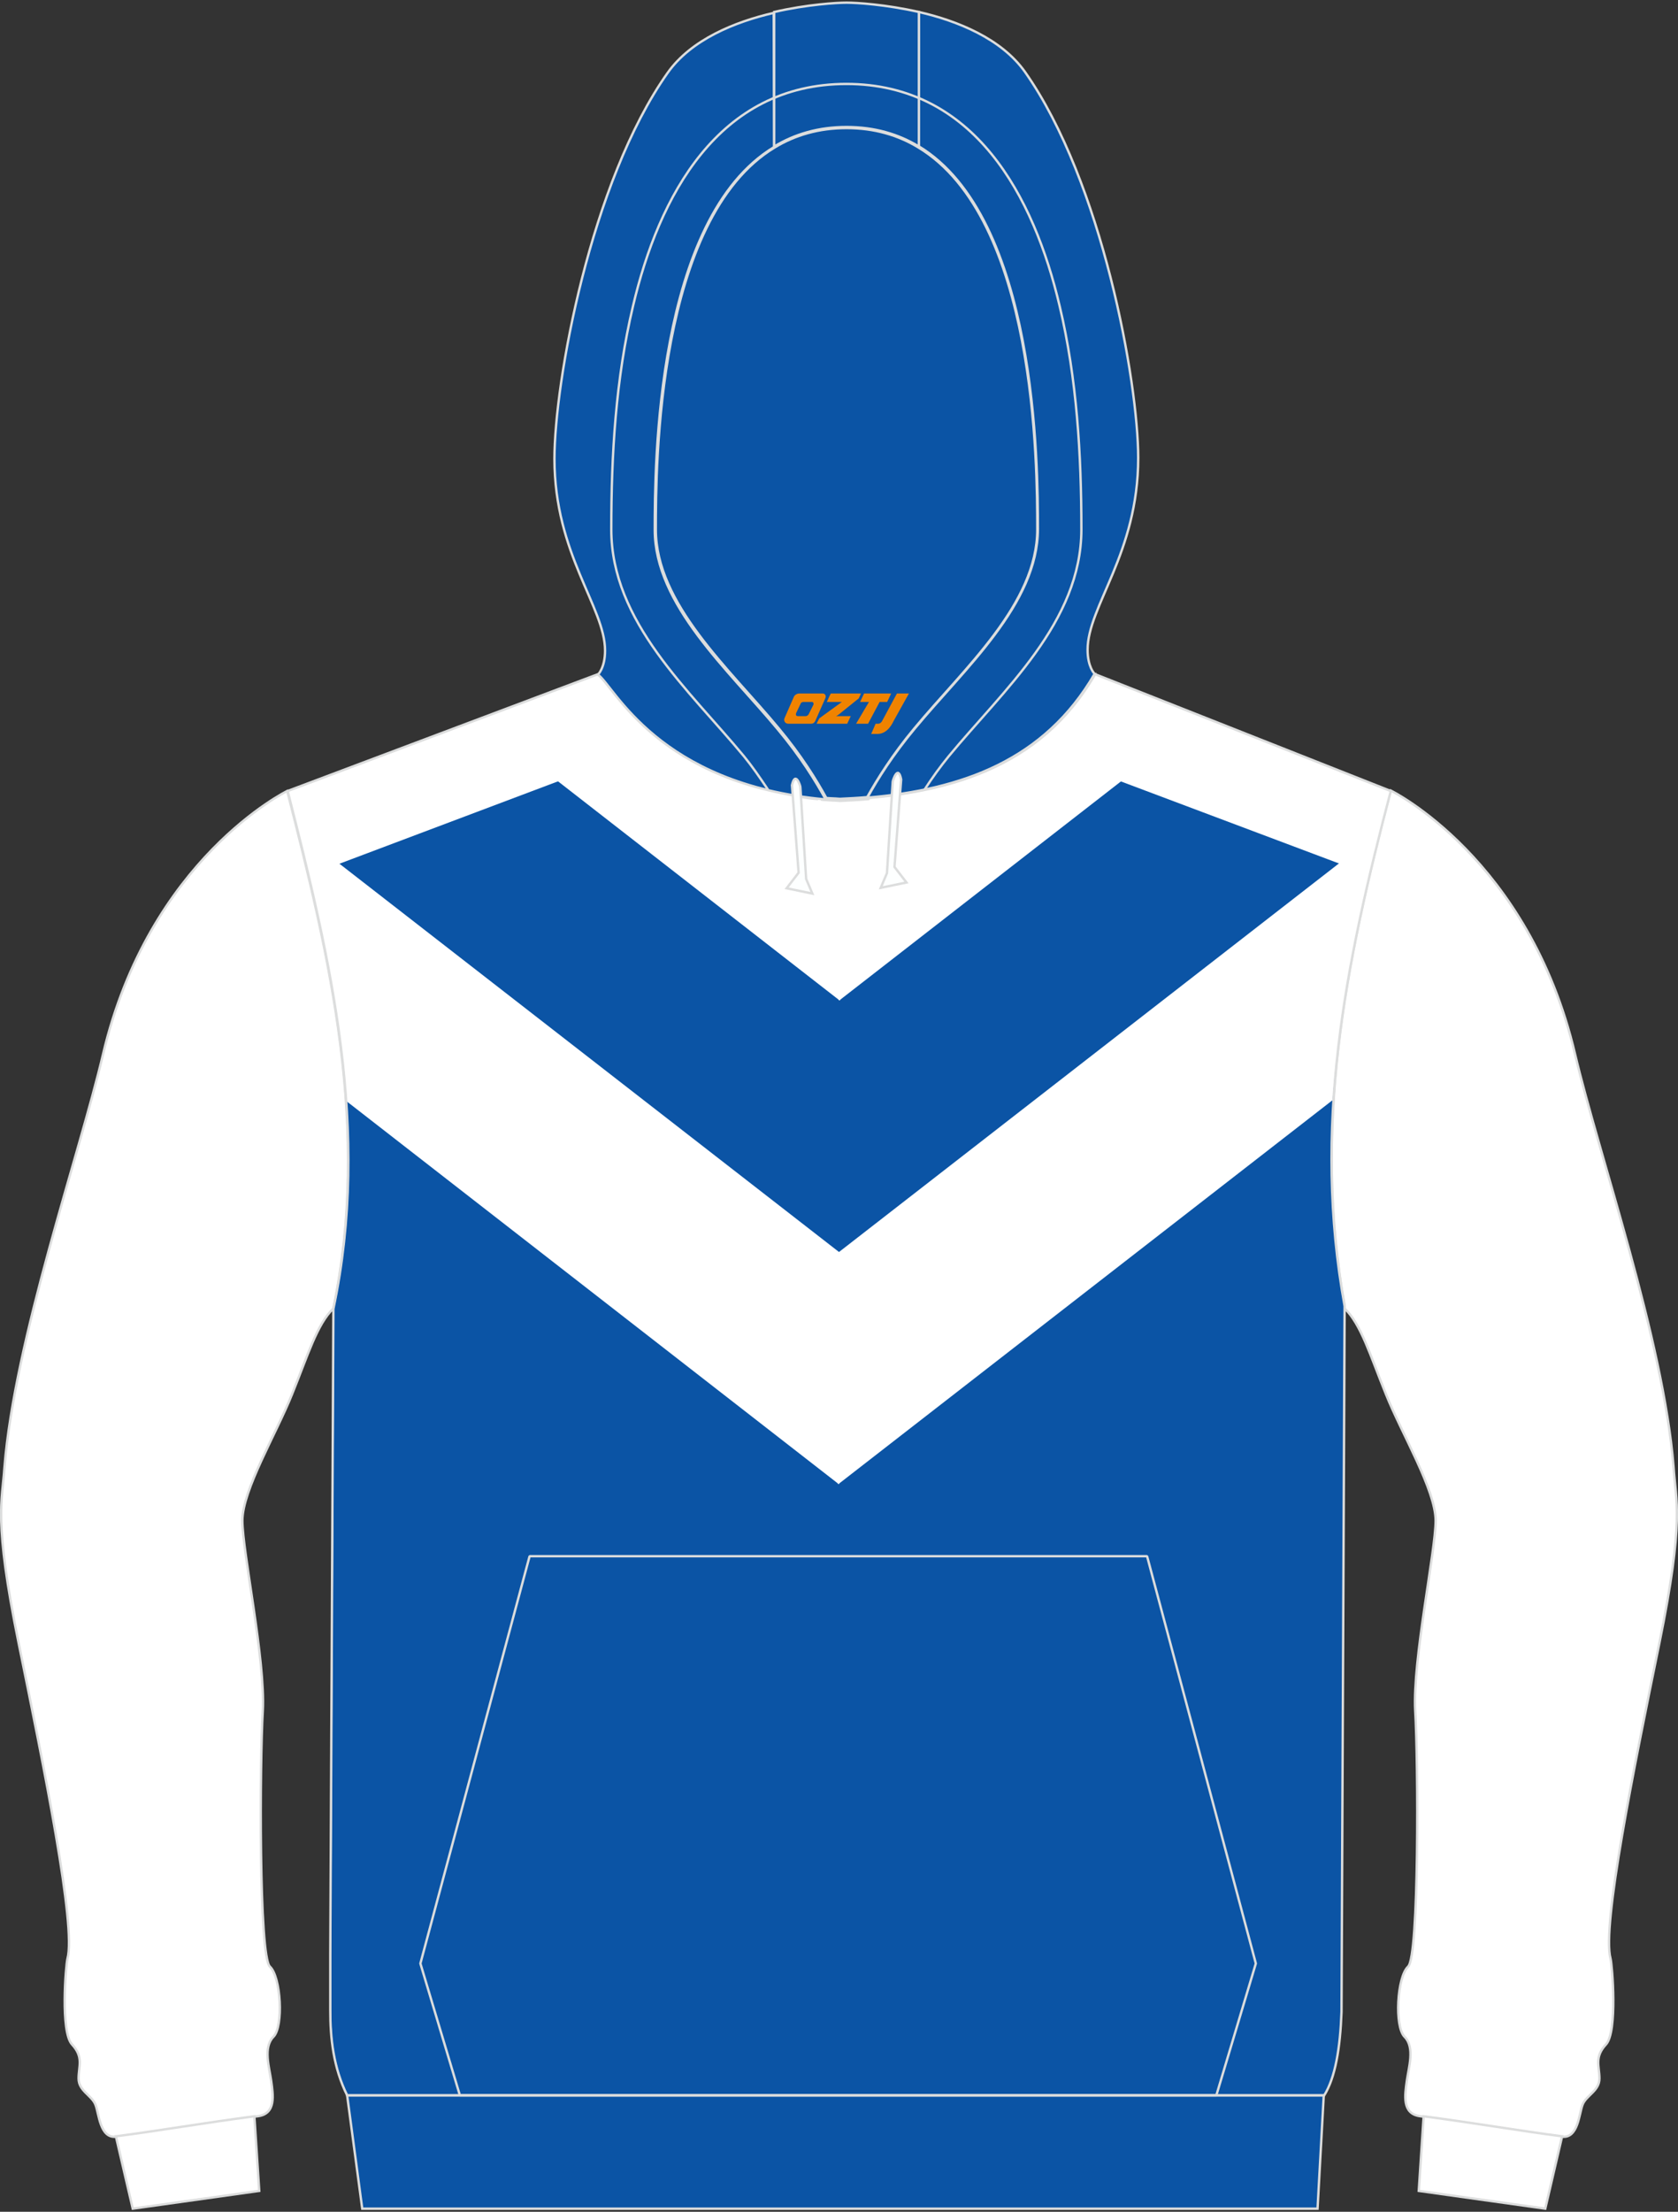
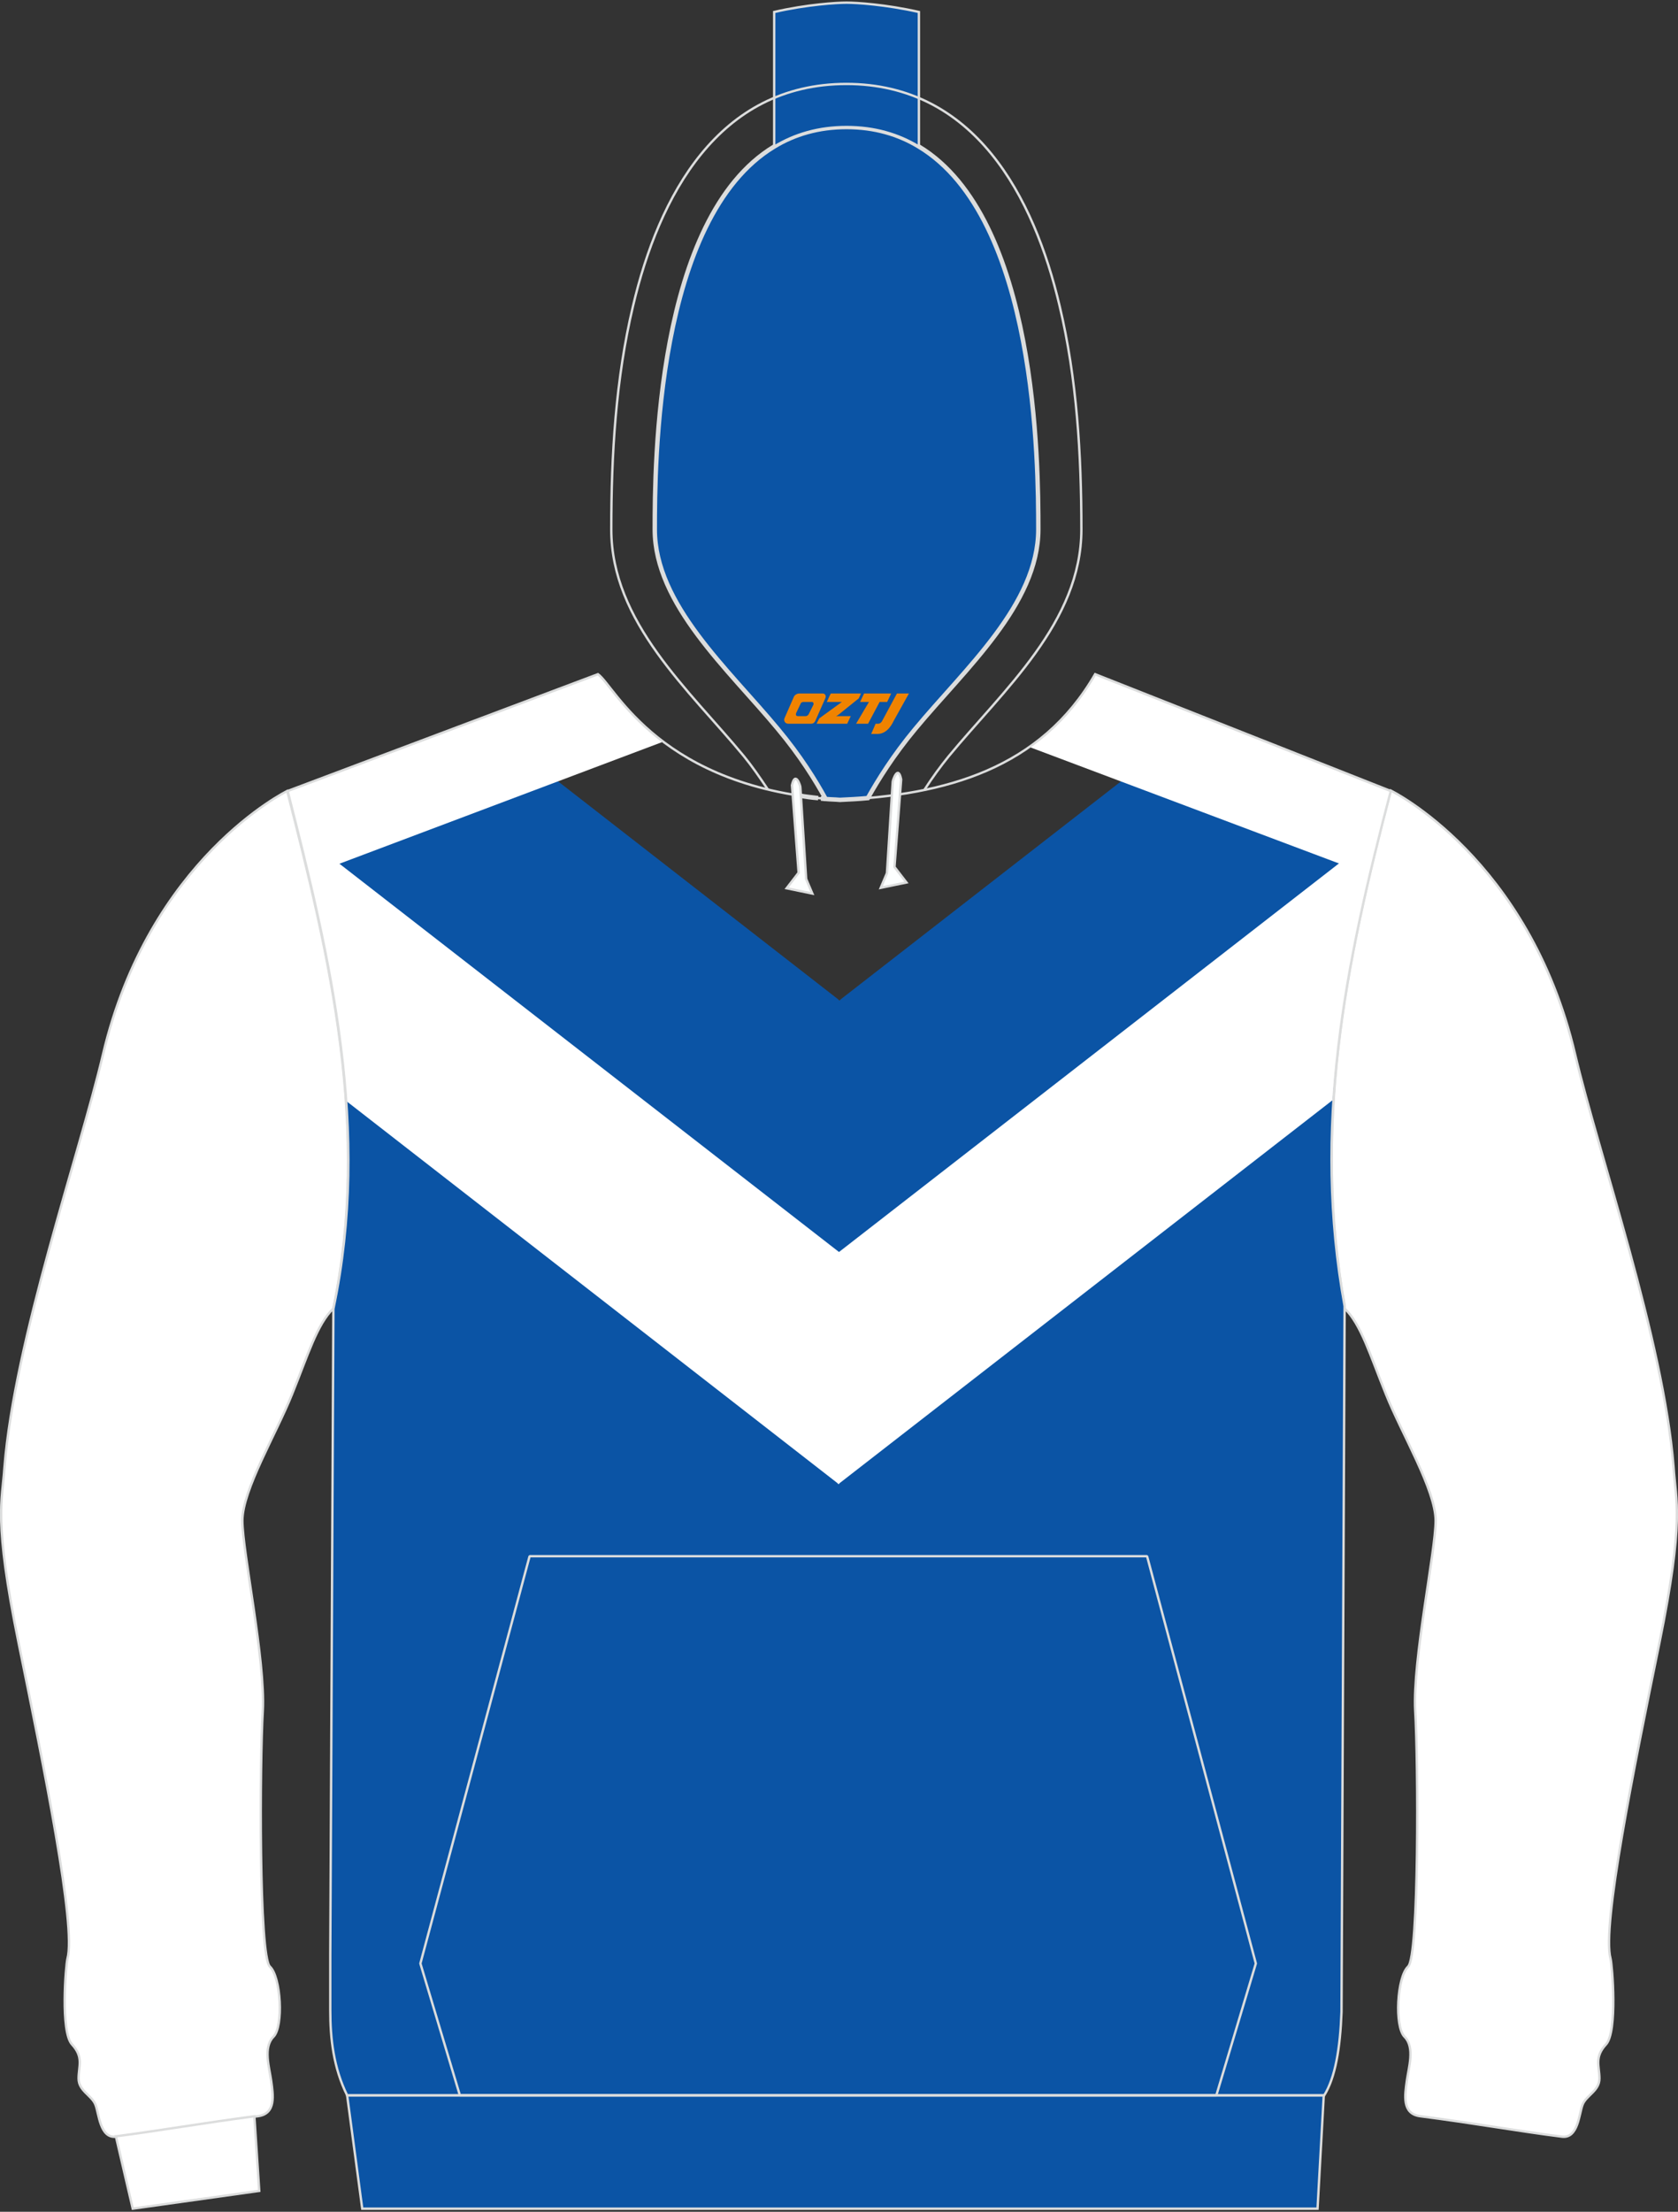
<svg xmlns="http://www.w3.org/2000/svg" version="1.1" id="图层_1" x="0px" y="0px" width="378px" height="498px" viewBox="0 0 378 498" enable-background="new 0 0 378 498" xml:space="preserve">
  <rect x="0" y="0" width="378" height="498" fill="#333333" stroke="none" />
  <path fill-rule="evenodd" clip-rule="evenodd" fill="#FFFFFF" stroke="#DCDDDD" stroke-width="0.534" stroke-miterlimit="9.991" d="  M373.8,370c-5.7,27.9-13,63.7-11,71c0.4,1.6,1.6,16.4-1,19.3c-2.7,2.9-1.5,4.9-1.5,7.7c0,2.8-3,3.8-3.8,5.9s-1,7.6-4.6,7.2  c-9.6-1.2-20.2-3.1-31.9-4.6c-4.3-0.5-3.5-4.9-3.1-7.9s1.9-7.6-0.5-10c-2.3-2.3-1.7-13.5,0.8-15.8s2.3-46,1.6-57.6  c-0.6-11.5,4.6-35.9,4.6-42.8s-7.6-19.5-11.2-28.5c-3.6-8.9-5.6-15.7-9.3-19.3V294c-7.2-40,0-76.5,10.4-116c0,0,31.1,15.2,41.5,59.3  c5.4,22.9,19.9,64.2,22.2,93C377.5,338,379.5,342,373.8,370z" />
-   <path fill-rule="evenodd" clip-rule="evenodd" fill="#FFFFFF" stroke="#DCDDDD" stroke-width="0.534" stroke-miterlimit="9.991" d="  M348.1,497.3l-28.5-4l1.1-16.8c11.4,1.5,21.8,3.3,31.1,4.5h0.1L348.1,497.3z" />
  <path fill-rule="evenodd" clip-rule="evenodd" fill="#FFFFFF" stroke="#DCDDDD" stroke-width="0.534" stroke-miterlimit="9.991" d="  M4.2,370c5.7,27.9,13,63.7,11,71c-0.4,1.6-1.6,16.4,1,19.3c2.7,2.9,1.5,4.9,1.5,7.7c0,2.8,3,3.8,3.8,5.9c0.8,2,1,7.6,4.6,7.2  c9.6-1.2,20.2-3.1,31.9-4.6c4.3-0.5,3.5-4.9,3.1-7.9s-1.9-7.6,0.5-10c2.3-2.3,1.7-13.5-0.8-15.8s-2.3-46-1.6-57.6  c0.6-11.5-4.6-35.9-4.6-42.8s7.6-19.5,11.2-28.5c3.6-8.9,5.6-15.7,9.3-19.3c8.4-40.3-0.7-78.6-10.4-116.5c0,0-31.1,15.2-41.5,59.3  c-5.4,22.9-19.9,64.2-22.2,93C0.5,338-1.5,342,4.2,370z" />
  <path fill-rule="evenodd" clip-rule="evenodd" fill="#FFFFFF" stroke="#DCDDDD" stroke-width="0.534" stroke-miterlimit="9.991" d="  M29.9,497.3l28.5-4l-1.1-16.8c-11.4,1.5-21.8,3.3-31.1,4.5h-0.1L29.9,497.3z" />
-   <path fill-rule="evenodd" clip-rule="evenodd" fill="#FFFFFF" d="M64.8,178.1l69.9-26.3c3.8,2.6,13.9,25.9,54.5,28.3  c23.9-1.1,45.2-7,57.5-28.3l66.6,26.3c-10.4,39.5-17.7,75.9-10.4,116L302.2,453c-0.3,8.2-1.4,14.8-3.9,18.8H78.2  c-3.1-6.3-3.8-12.8-3.8-19.2c0-4.1,0-8.2,0-12.3l0.7-145.6C83.6,254.4,74.5,216.1,64.8,178.1z" />
  <g>
    <g>
      <path fill-rule="evenodd" clip-rule="evenodd" fill="#0B54A5" d="M271.1,161.5L189.4,225l-0.3,0.3l-0.3-0.3l-81-63l-42.9,16.1    c9.8,38,18.8,76.3,10.4,116.5l-0.7,145.6c0,4.1,0,8.2,0,12.3c0,6.4,0.6,12.9,3.8,19.2h219.9c2.5-4,3.6-10.7,3.9-18.8l0.7-158.9    c-7.2-40,0-76.5,10.4-116L271.1,161.5z" />
      <path fill-rule="evenodd" clip-rule="evenodd" fill="#FFFFFF" d="M310.9,187.2L189,281.9L67.1,187.2c5,20,9.5,40.2,10.9,60.7    l110.6,86l0.3,0.3l0.3-0.3l111-86.2C301.6,227.6,305.7,207.8,310.9,187.2z" />
    </g>
    <path fill-rule="evenodd" clip-rule="evenodd" fill="#FFFFFF" d="M149.4,167l-79.9,30.1c-1.5-6.3-3.1-12.6-4.7-18.9l69.9-26.3   C136.7,153.2,140.4,160.2,149.4,167z" />
    <path fill-rule="evenodd" clip-rule="evenodd" fill="#FFFFFF" d="M231.9,168.2l76.6,28.8c1.5-6.3,3.1-12.5,4.8-18.9l-66.6-26.3   C242.6,158.8,237.6,164.2,231.9,168.2z" />
  </g>
  <polygon fill-rule="evenodd" clip-rule="evenodd" fill="#0B54A5" stroke="#DCDDDD" stroke-width="0.534" stroke-miterlimit="9.991" points="  78.2,471.8 298.2,471.8 296.8,497.3 81.6,497.3 " />
  <polygon fill="none" stroke="#DCDDDD" stroke-width="0.534" stroke-linejoin="bevel" stroke-miterlimit="22.906" points="  274,471.8 282.9,442.1 258.4,350.4 188.8,350.4 119.3,350.4 94.7,442.1 103.6,471.8 258.4,471.8 " />
  <path fill="none" stroke="#DCDDDD" stroke-width="0.534" stroke-miterlimit="9.991" d="M64.8,178.1l69.9-26.3  c3.8,2.6,13.9,25.9,54.5,28.3c23.9-1.1,45.2-7,57.5-28.3l66.6,26.3c-10.4,39.5-17.7,75.9-10.4,116L302.2,453  c-0.3,8.2-1.4,14.8-3.9,18.8H78.2c-3.1-6.3-3.8-12.8-3.8-19.2c0-4.1,0-8.2,0-12.3l0.7-145.6C83.6,254.4,74.5,216.1,64.8,178.1z" />
  <path fill-rule="evenodd" clip-rule="evenodd" fill="#0B54A5" stroke="#DCDDDD" stroke-width="0.999" stroke-miterlimit="9.991" d="  M201.4,179.1l-0.4,0.1L201.4,179.1L201.4,179.1z M195.5,179.7c-2.1,0.2-4.2,0.3-6.3,0.4c-1.1-0.1-2.1-0.1-3.2-0.2  c-2.3-4.2-5.7-9.7-10.8-15.8c-11.1-13.4-27.7-28-27.7-44.9c0-14.4,0.2-70.1,26.9-86.2c4.6-2.8,10-4.4,16.3-4.4s11.7,1.6,16.3,4.4  c26.7,16.1,26.9,71.7,26.9,86.2c0,16.9-16.6,31.5-27.7,44.9C201.2,170.1,197.8,175.6,195.5,179.7L195.5,179.7z M185.9,179.9  c-0.3,0-0.7-0.1-1-0.1C185.2,179.8,185.6,179.9,185.9,179.9L185.9,179.9z M184.3,179.7c-1.5-0.2-2.9-0.3-4.3-0.6l0,0  C181.4,179.4,182.9,179.6,184.3,179.7z" />
-   <path fill-rule="evenodd" clip-rule="evenodd" fill="#0B54A5" stroke="#DCDDDD" stroke-width="0.534" stroke-miterlimit="9.991" d="  M207,2.7c8.7,2,18.6,6,23.9,13.5c17.4,24.7,25.5,69.8,25.5,86.9c0,21.5-11.4,33.4-11.4,43.2c0,3.8,1.5,5.4,1.6,5.4  c-11.3,19.5-29.9,26.1-51.2,27.9c2.3-4.2,5.7-9.6,10.7-15.6c11.1-13.4,27.7-28,27.7-44.9c0-14.4-0.2-70.1-26.9-86.2L207,2.7L207,2.7  z M174.4,33.1c-26.7,16.1-26.9,71.7-26.9,86.2c0,16.9,16.6,31.5,27.7,44.9c5.1,6.1,8.5,11.6,10.8,15.8  c-37.9-3.4-47.6-25.5-51.3-28.1c0,0,1.6-1.5,1.6-5.4c0-9.8-11.4-21.7-11.4-43.2c0-17.2,8.1-62.3,25.5-86.9  c5.3-7.5,15.2-11.5,23.9-13.5L174.4,33.1z" />
  <path fill-rule="evenodd" clip-rule="evenodd" fill="#0B54A5" stroke="#DCDDDD" stroke-width="0.534" stroke-miterlimit="9.991" d="  M207,2.7V33c-4.6-2.8-10-4.4-16.3-4.4S179,30.2,174.4,33V2.7c7.4-1.7,14.1-2.1,16.3-2.1C192.9,0.6,199.5,1,207,2.7z" />
  <path fill="none" stroke="#DCDDDD" stroke-width="0.534" stroke-miterlimit="9.991" d="M173,177.8c-1.8-2.7-3.6-5.3-5.4-7.5  c-12.3-14.9-29.9-30.2-29.9-51.1c0-16.8,1-33.9,4.9-50.3c5.8-24.7,19.2-50,48.1-50 M208.2,177.9c1.8-2.8,3.7-5.4,5.5-7.6  c12.3-14.9,29.9-30.2,29.9-51.1c0-16.8-1-33.9-4.9-50.3c-5.8-24.7-19.2-50-48.1-50" />
  <path fill-rule="evenodd" clip-rule="evenodd" fill="#FDFFFF" d="M203,175.5l-1.5,19.7l2.7,3.5l-5.8,1.2l1.4-3.3l1.3-20.6  C201.1,175.8,202.3,172,203,175.5z" />
  <path fill-rule="evenodd" clip-rule="evenodd" fill="#FDFFFF" d="M178.4,176.8l1.5,19.7l-2.7,3.5l5.8,1.2l-1.4-3.3l-1.3-20.6  C180.4,177.2,179.2,173.3,178.4,176.8z" />
  <path fill="none" stroke="#DCDDDD" stroke-width="0.534" stroke-miterlimit="9.991" d="M203,175.5l-1.5,19.7l2.7,3.5l-5.8,1.2  l1.4-3.3l1.3-20.6C201.1,175.8,202.3,172,203,175.5z" />
  <path fill="none" stroke="#DCDDDD" stroke-width="0.534" stroke-miterlimit="9.991" d="M178.4,176.8l1.5,19.7l-2.7,3.5l5.8,1.2  l-1.4-3.3l-1.3-20.6C180.4,177.2,179.2,173.3,178.4,176.8z" />
  <g>
    <path fill="#F08300" d="M202.05,156.15l-3.4,6.3c-0.2,0.3-0.5,0.5-0.8,0.5h-0.6l-1,2.3h1.2c2,0.1,3.2-1.5,3.9-3L204.75,156.15h-2.5L202.05,156.15z" />
    <polygon fill="#F08300" points="194.85,156.15 ,200.75,156.15 ,199.85,158.05 ,198.15,158.05 ,195.55,162.95 ,192.85,162.95 ,195.75,158.05 ,193.75,158.05 ,194.65,156.15" />
    <polygon fill="#F08300" points="188.85,161.25 ,188.35,161.25 ,188.85,160.95 ,193.45,157.25 ,193.95,156.15 ,187.15,156.15 ,186.85,156.75 ,186.25,158.05 ,189.05,158.05 ,189.65,158.05 ,184.55,161.75    ,183.95,162.95 ,190.55,162.95 ,190.85,162.95 ,191.65,161.25" />
    <path fill="#F08300" d="M185.35,156.15H180.05C179.55,156.15,179.05,156.45,178.85,156.85L176.75,161.65C176.45,162.25,176.85,162.95,177.55,162.95h5.2c0.4,0,0.7-0.2,0.9-0.6L185.95,157.15C186.15,156.65,185.85,156.15,185.35,156.15z M183.25,158.65L182.15,160.85C181.95,161.15,181.65,161.25,181.55,161.25l-1.8,0C179.55,161.25,179.15,161.15,179.35,160.55l1-2.1c0.1-0.3,0.4-0.4,0.7-0.4h1.9   C183.15,158.05,183.35,158.35,183.25,158.65z" />
  </g>
</svg>